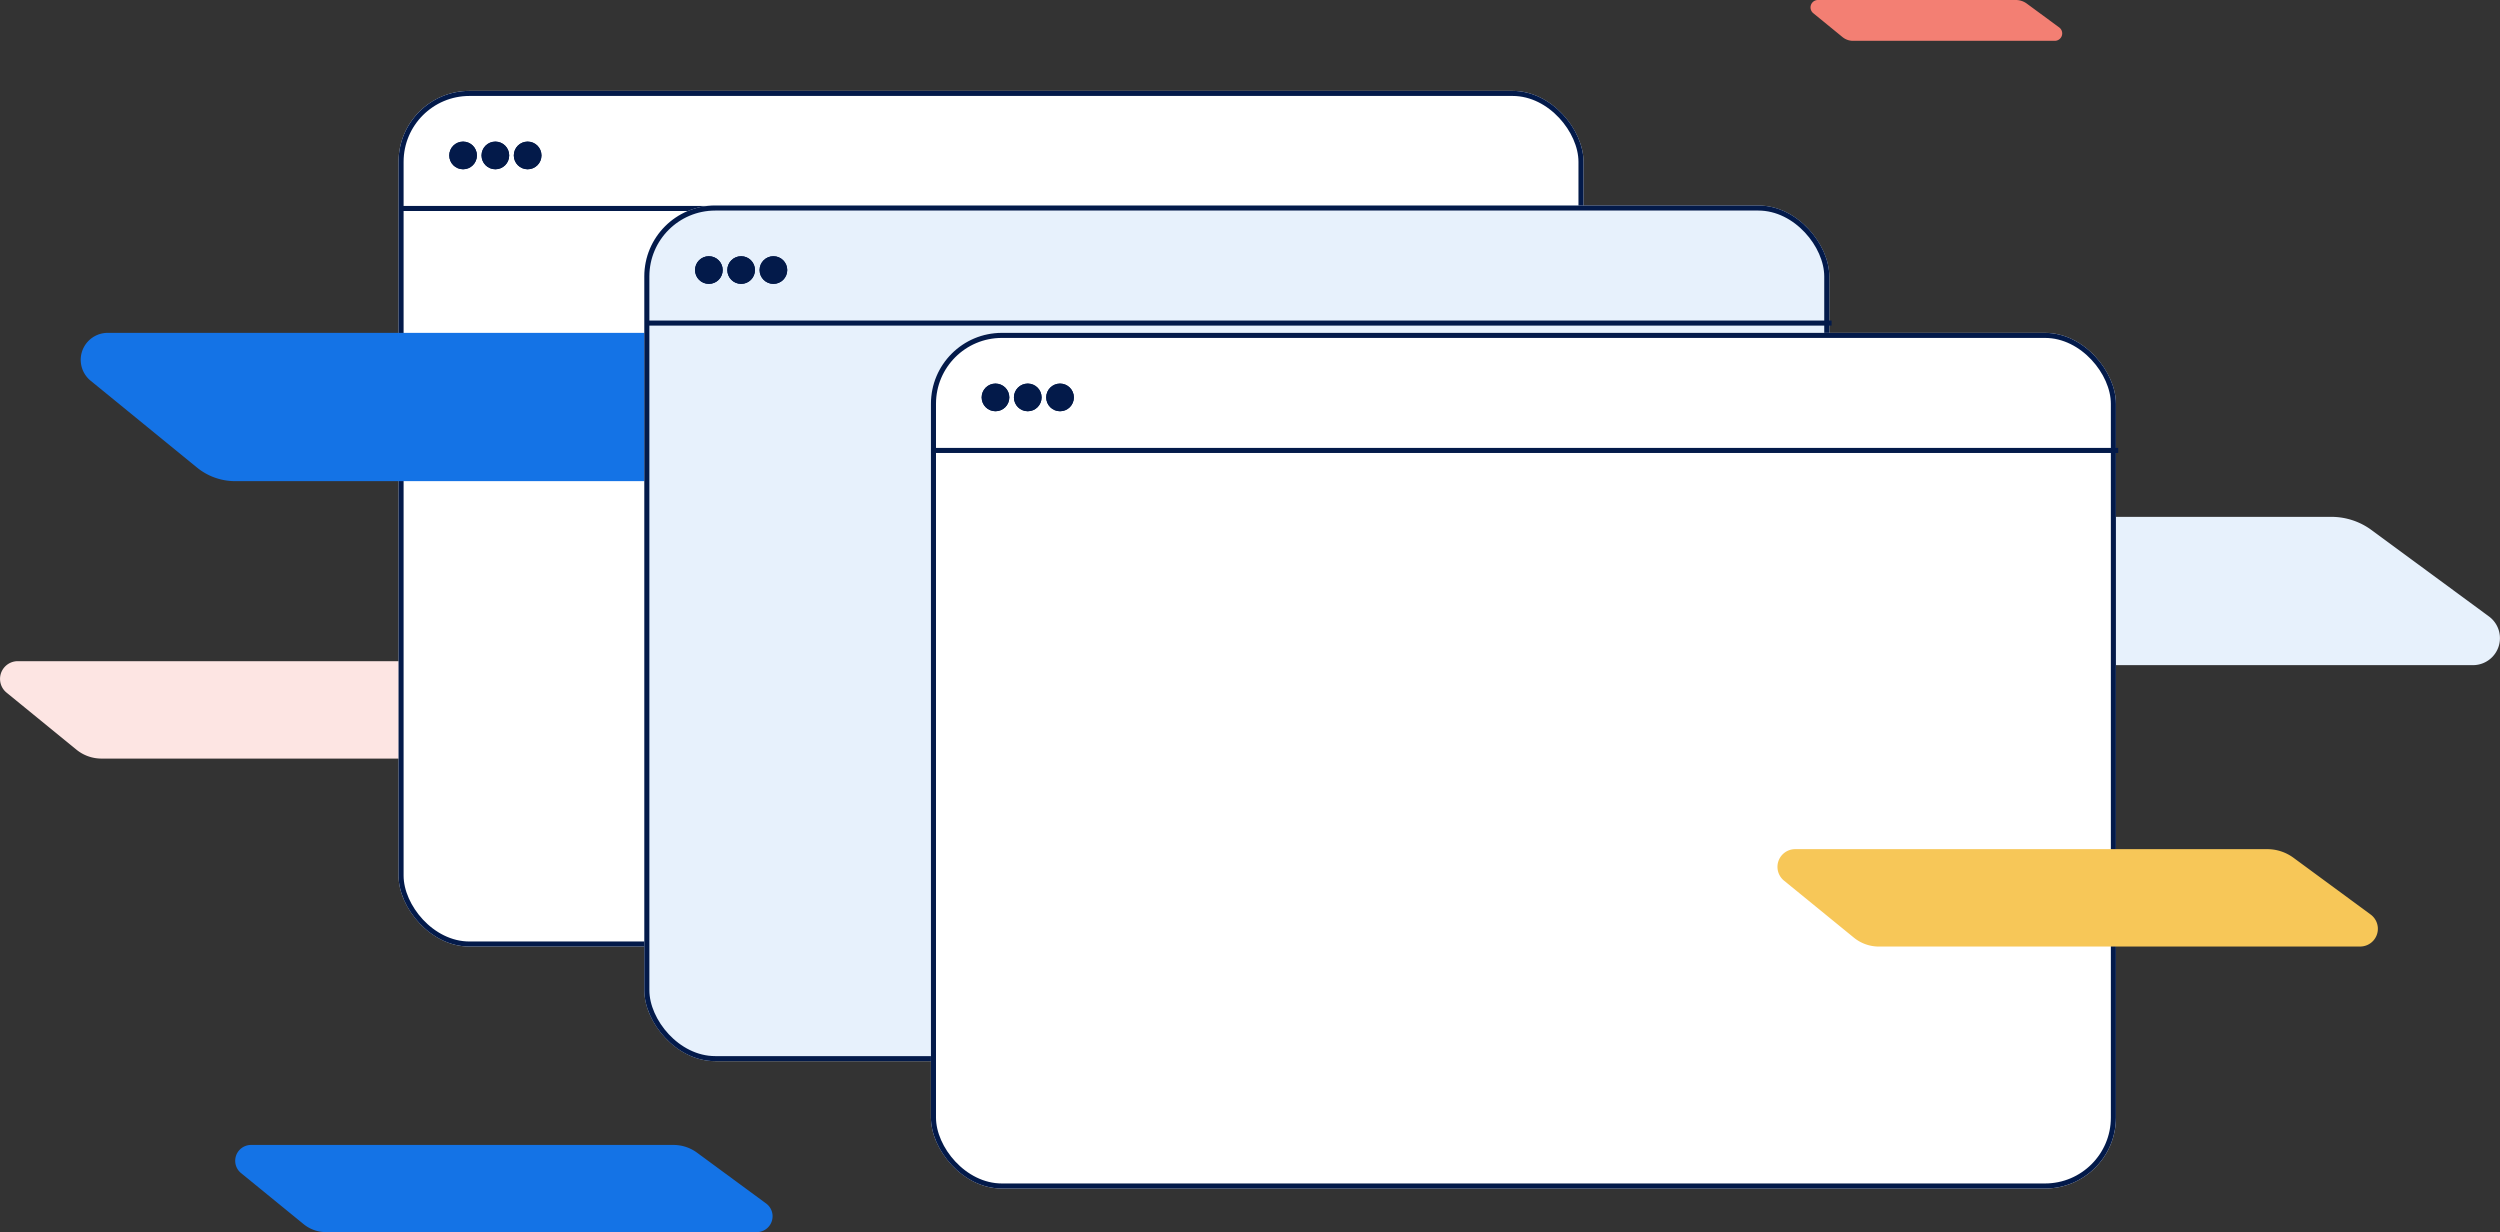
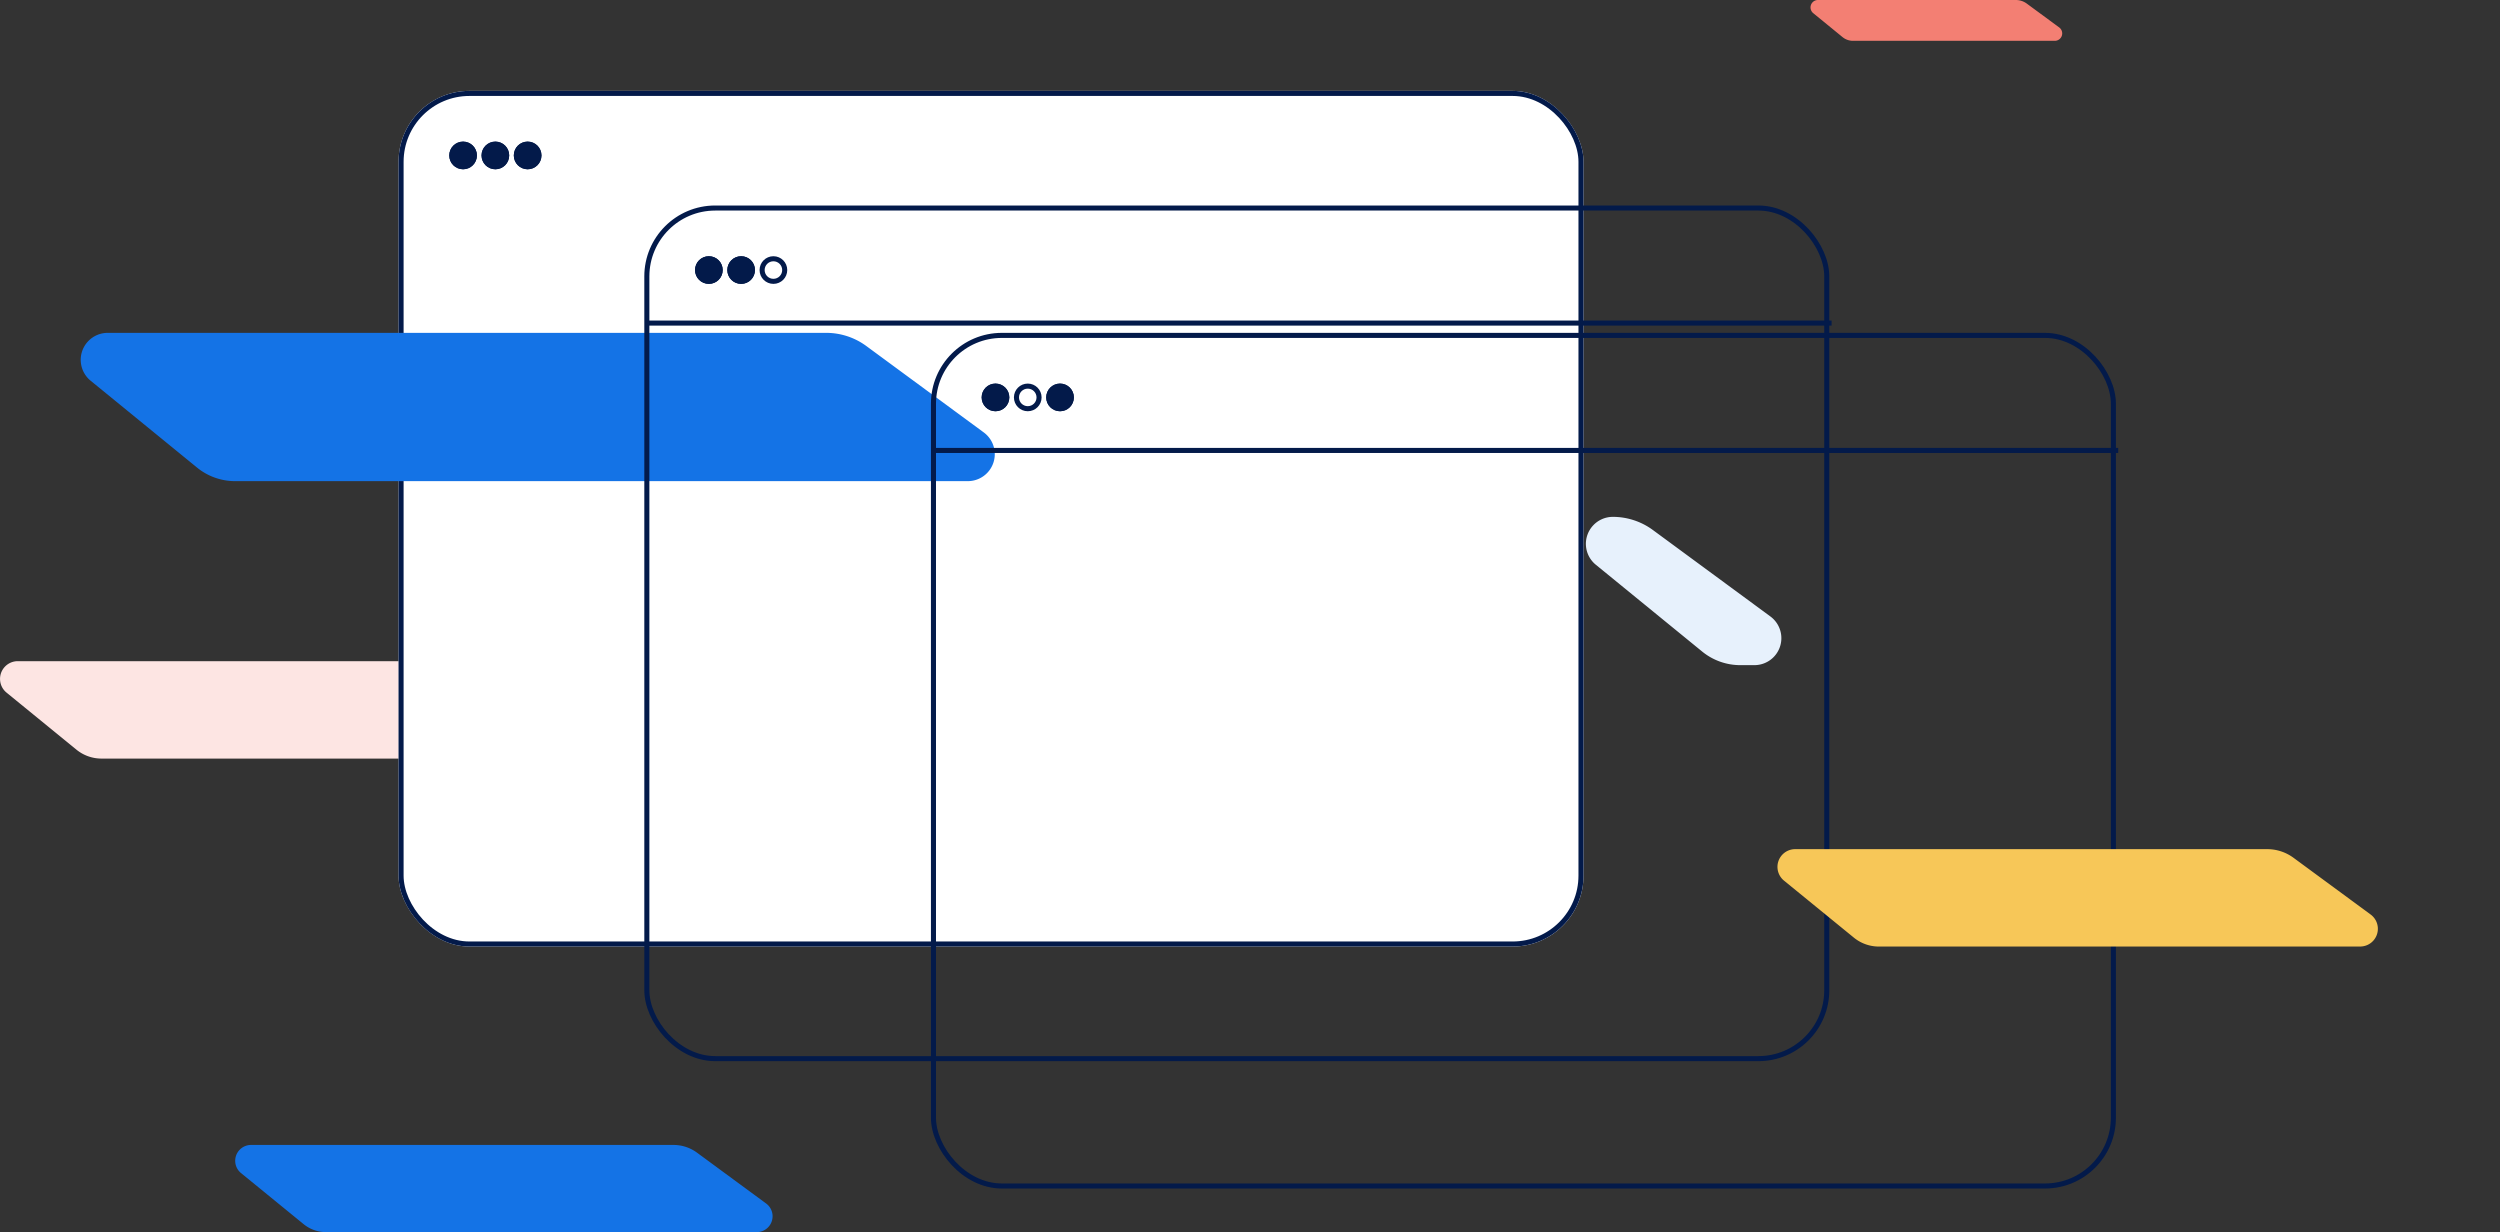
<svg xmlns="http://www.w3.org/2000/svg" width="493.562" height="243.25">
  <rect width="100%" height="100%" fill="#333333" stroke="none" />
  <g data-name="Group 36403">
    <path fill="#fde5e3" d="M115.053 149.762H20.03a7.807 7.807 0 0 1-4.937-1.759L1.291 136.74a3.5 3.5 0 0 1 2.213-6.208h93.187a8.76 8.76 0 0 1 5.189 1.7l15.242 11.211a3.5 3.5 0 0 1-2.071 6.315" data-name="Path 34972" />
    <path fill="#f7c758" d="M213.084 39.359h-33.448a2.748 2.748 0 0 1-1.738-.619l-4.857-3.965a1.231 1.231 0 0 1 .778-2.185h32.8a3.084 3.084 0 0 1 1.826.6l5.365 3.946a1.231 1.231 0 0 1-.729 2.223" data-name="Path 34960" />
    <g stroke="#031a4a" data-name="Group 35839">
      <g fill="#fff" data-name="Rectangle 20106" transform="translate(78.681 17.944)">
        <rect width="233.947" height="168.93" stroke="none" rx="14" />
        <rect width="232.947" height="167.93" x=".5" y=".5" fill="none" rx="13.5" />
      </g>
-       <path fill="none" d="M79.136 41.157h233.947" data-name="Line 2822" />
      <g fill="#031a4a" data-name="Ellipse 79038" transform="translate(88.694 27.957)">
        <circle cx="2.731" cy="2.731" r="2.731" stroke="none" />
        <circle cx="2.731" cy="2.731" r="2.231" fill="none" />
      </g>
      <g fill="#031a4a" data-name="Ellipse 79039" transform="translate(95.066 27.957)">
        <circle cx="2.731" cy="2.731" r="2.731" stroke="none" />
        <circle cx="2.731" cy="2.731" r="2.231" fill="none" />
      </g>
      <g fill="#031a4a" data-name="Ellipse 79040" transform="translate(101.438 27.957)">
        <circle cx="2.731" cy="2.731" r="2.731" stroke="none" />
        <circle cx="2.731" cy="2.731" r="2.231" fill="none" />
      </g>
    </g>
    <path fill="#1473e6" d="M191.071 94.99H46.417a11.884 11.884 0 0 1-7.516-2.678L17.895 75.166a5.325 5.325 0 0 1 3.364-9.451h141.865a13.336 13.336 0 0 1 7.9 2.594l23.2 17.067a5.325 5.325 0 0 1-3.153 9.614" data-name="Path 34962" />
    <g stroke="#031a4a" data-name="Group 35840">
      <g fill="#e7f1fc" data-name="Rectangle 20106" transform="translate(127.203 40.571)">
-         <rect width="233.947" height="168.93" stroke="none" rx="14" />
        <rect width="232.947" height="167.93" x=".5" y=".5" fill="none" rx="13.5" />
      </g>
      <path fill="none" d="M127.658 63.784h233.947" data-name="Line 2822" />
      <g fill="#031a4a" data-name="Ellipse 79038" transform="translate(137.216 50.584)">
        <circle cx="2.731" cy="2.731" r="2.731" stroke="none" />
        <circle cx="2.731" cy="2.731" r="2.231" fill="none" />
      </g>
      <g fill="#031a4a" data-name="Ellipse 79039" transform="translate(143.588 50.584)">
        <circle cx="2.731" cy="2.731" r="2.731" stroke="none" />
        <circle cx="2.731" cy="2.731" r="2.231" fill="none" />
      </g>
      <g fill="#031a4a" data-name="Ellipse 79040" transform="translate(149.96 50.584)">
-         <circle cx="2.731" cy="2.731" r="2.731" stroke="none" />
        <circle cx="2.731" cy="2.731" r="2.231" fill="none" />
      </g>
    </g>
    <path fill="#1473e6" d="M149.392 243.25H64.356a6.986 6.986 0 0 1-4.418-1.575l-12.35-10.078a3.13 3.13 0 0 1 1.979-5.556h83.4a7.84 7.84 0 0 1 4.643 1.525l13.64 10.033a3.13 3.13 0 0 1-1.854 5.652" data-name="Path 34971" />
    <path fill="#f37f73" d="M405.664 8.061h-39.835a3.272 3.272 0 0 1-2.07-.738L357.98 2.6a1.466 1.466 0 0 1 .927-2.6h39.062a3.672 3.672 0 0 1 2.175.714l6.389 4.7a1.466 1.466 0 0 1-.868 2.647" data-name="Path 34973" />
-     <path fill="#e7f1fc" d="M488.228 131.316H343.574a11.884 11.884 0 0 1-7.516-2.678l-21.006-17.146a5.325 5.325 0 0 1 3.364-9.451h141.865a13.336 13.336 0 0 1 7.9 2.594l23.2 17.067a5.325 5.325 0 0 1-3.153 9.614" data-name="Path 34974" />
+     <path fill="#e7f1fc" d="M488.228 131.316H343.574a11.884 11.884 0 0 1-7.516-2.678l-21.006-17.146a5.325 5.325 0 0 1 3.364-9.451a13.336 13.336 0 0 1 7.9 2.594l23.2 17.067a5.325 5.325 0 0 1-3.153 9.614" data-name="Path 34974" />
    <g stroke="#031a4a" data-name="Group 35841">
      <g fill="#fff" data-name="Rectangle 20106" transform="translate(183.789 65.715)">
-         <rect width="233.947" height="168.93" stroke="none" rx="14" />
        <rect width="232.947" height="167.93" x=".5" y=".5" fill="none" rx="13.5" />
      </g>
      <path fill="none" d="M184.244 88.928h233.947" data-name="Line 2822" />
      <g fill="#031a4a" data-name="Ellipse 79038" transform="translate(193.802 75.728)">
        <circle cx="2.731" cy="2.731" r="2.731" stroke="none" />
        <circle cx="2.731" cy="2.731" r="2.231" fill="none" />
      </g>
      <g fill="#031a4a" data-name="Ellipse 79039" transform="translate(200.174 75.728)">
-         <circle cx="2.731" cy="2.731" r="2.731" stroke="none" />
        <circle cx="2.731" cy="2.731" r="2.231" fill="none" />
      </g>
      <g fill="#031a4a" data-name="Ellipse 79040" transform="translate(206.546 75.728)">
        <circle cx="2.731" cy="2.731" r="2.731" stroke="none" />
        <circle cx="2.731" cy="2.731" r="2.231" fill="none" />
      </g>
    </g>
    <path fill="#f7c758" d="M465.961 186.873h-95.023a7.807 7.807 0 0 1-4.937-1.759l-13.802-11.263a3.5 3.5 0 0 1 2.213-6.208h93.187a8.76 8.76 0 0 1 5.189 1.7l15.242 11.211a3.5 3.5 0 0 1-2.071 6.315" data-name="Path 34963" />
  </g>
</svg>